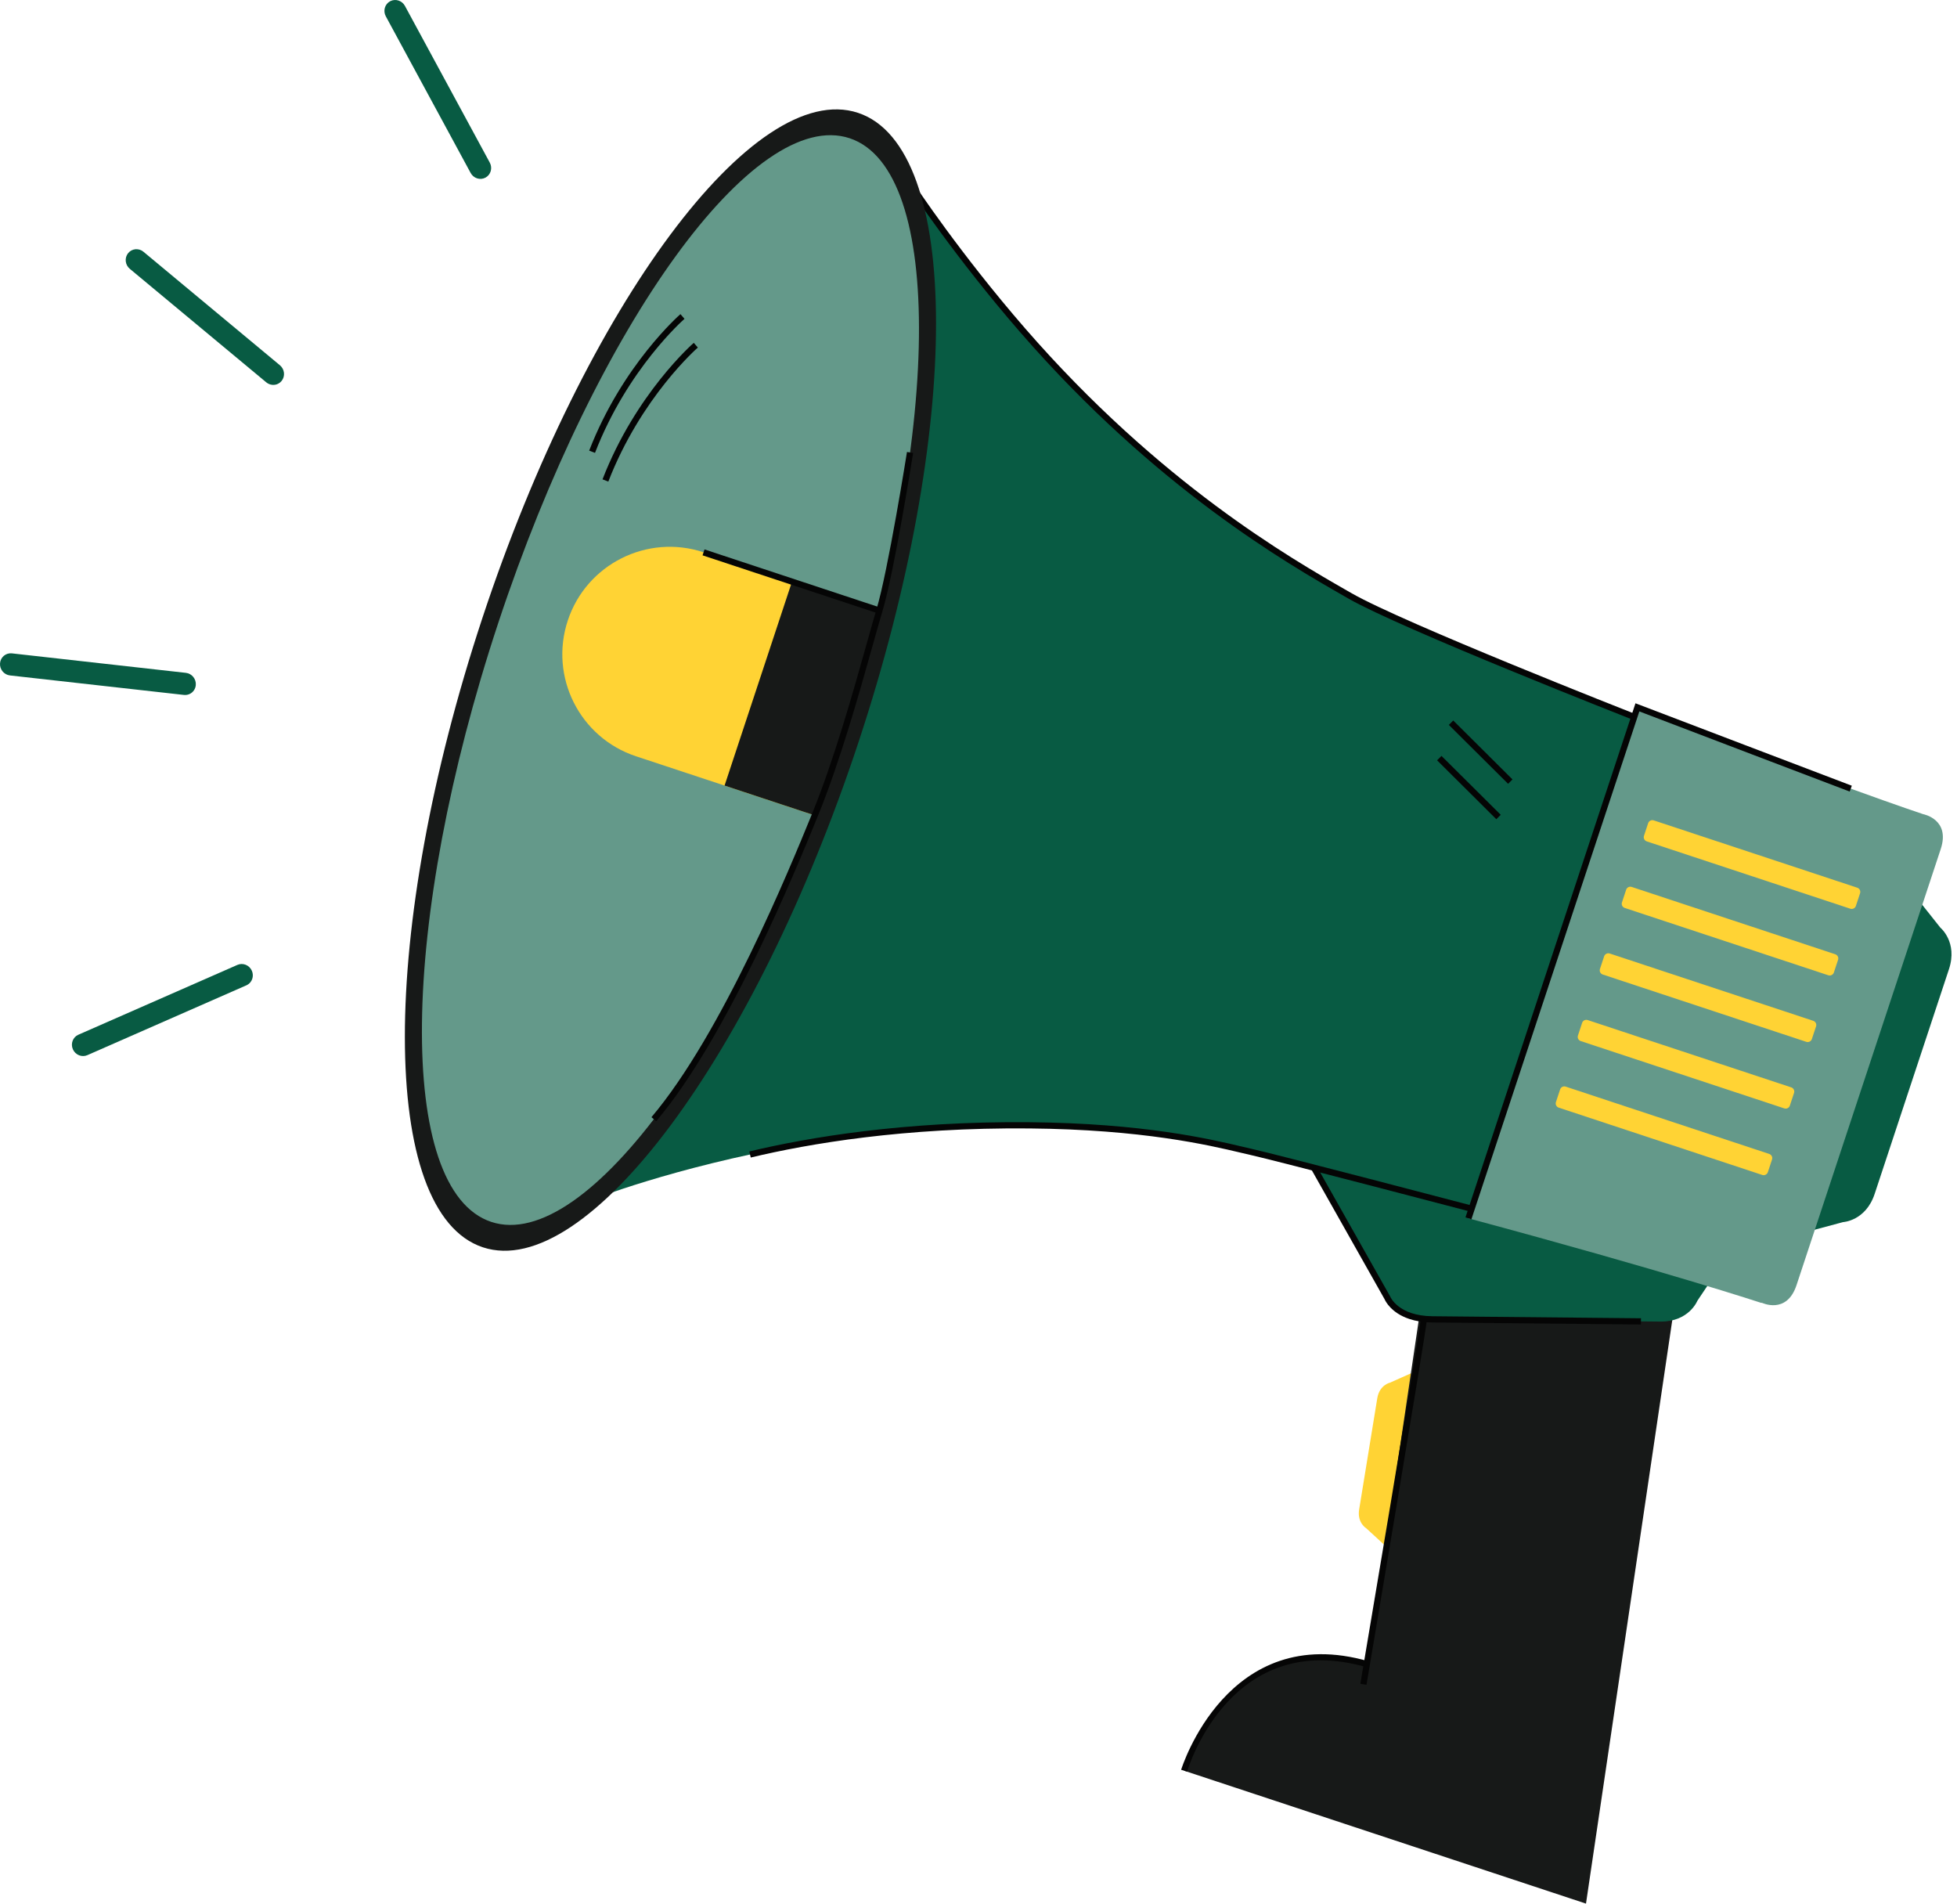
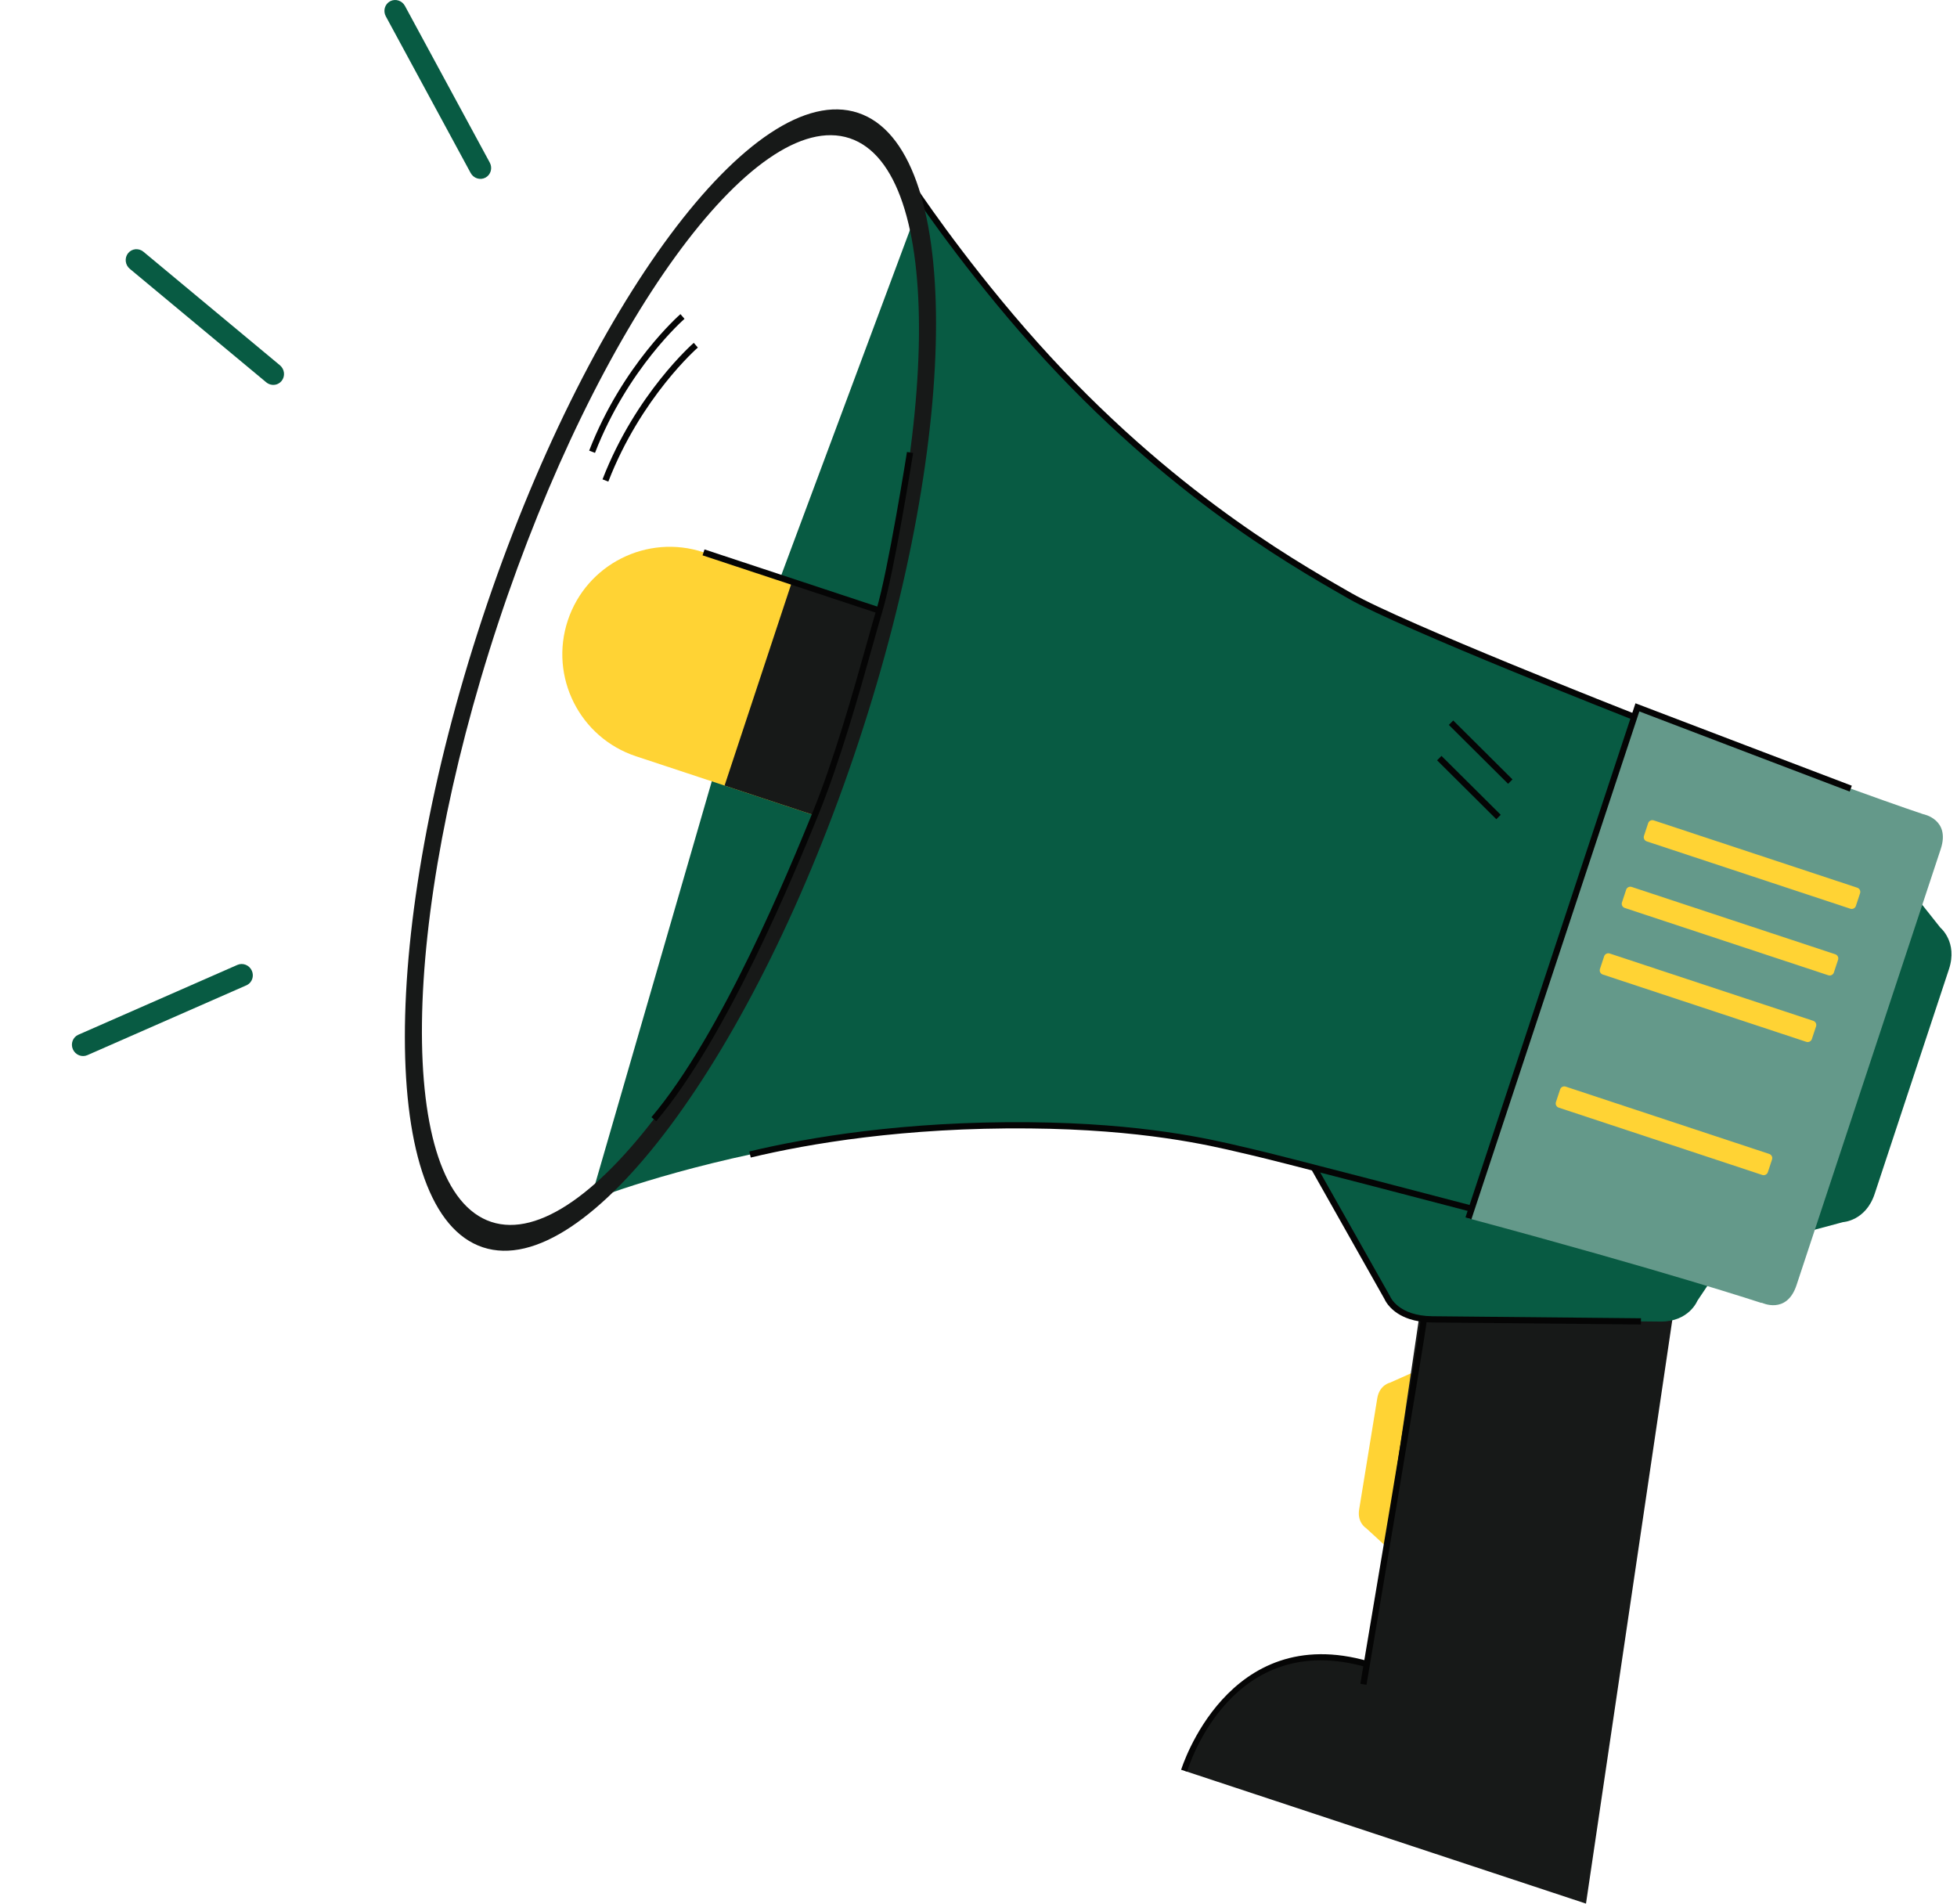
<svg xmlns="http://www.w3.org/2000/svg" width="146" height="142" viewBox="0 0 146 142" fill="none">
-   <path d="M117.661 105.594C117.615 105.448 117.699 105.291 117.842 105.236L118.734 104.894C118.762 104.883 118.78 104.856 118.779 104.826C118.777 104.782 118.736 104.75 118.693 104.76L117.32 105.087C117.163 105.125 117.029 105.023 117.023 104.862C117.017 104.7 117.141 104.537 117.298 104.5L118.698 104.166C118.73 104.159 118.753 104.129 118.752 104.096L118.751 104.072C118.749 104.033 118.717 104.003 118.678 104.005L117.083 104.064C116.93 104.07 116.792 103.96 116.776 103.807C116.759 103.639 116.886 103.495 117.052 103.489L118.657 103.428C118.695 103.427 118.725 103.394 118.724 103.356L118.721 103.281C118.72 103.246 118.693 103.217 118.658 103.214L117.172 103.076C117.019 103.061 116.896 102.934 116.901 102.78C116.906 102.612 117.051 102.485 117.216 102.501C117.216 102.501 119.492 102.59 119.849 102.575L119.355 101.904C119.238 101.796 119.231 101.613 119.339 101.497C119.448 101.38 119.63 101.373 119.747 101.481L121.245 102.577C121.321 102.647 121.33 102.855 121.297 103.024C121.49 104.714 121.506 104.976 121.516 105.436L119.697 105.443C119.173 105.445 118.653 105.543 118.163 105.731L118.04 105.778C117.885 105.837 117.711 105.755 117.661 105.594Z" fill="#FE9F73" />
+   <path d="M117.661 105.594C117.615 105.448 117.699 105.291 117.842 105.236L118.734 104.894C118.762 104.883 118.78 104.856 118.779 104.826C118.777 104.782 118.736 104.75 118.693 104.76L117.32 105.087C117.163 105.125 117.029 105.023 117.023 104.862C117.017 104.7 117.141 104.537 117.298 104.5L118.698 104.166C118.73 104.159 118.753 104.129 118.752 104.096L118.751 104.072C118.749 104.033 118.717 104.003 118.678 104.005L117.083 104.064C116.93 104.07 116.792 103.96 116.776 103.807C116.759 103.639 116.886 103.495 117.052 103.489L118.657 103.428C118.695 103.427 118.725 103.394 118.724 103.356L118.721 103.281C118.72 103.246 118.693 103.217 118.658 103.214L117.172 103.076C117.019 103.061 116.896 102.934 116.901 102.78C116.906 102.612 117.051 102.485 117.216 102.501C117.216 102.501 119.492 102.59 119.849 102.575L119.355 101.904C119.238 101.796 119.231 101.613 119.339 101.497C119.448 101.38 119.63 101.373 119.747 101.481L121.245 102.577C121.321 102.647 121.33 102.855 121.297 103.024C121.49 104.714 121.506 104.976 121.516 105.436L119.697 105.443L118.04 105.778C117.885 105.837 117.711 105.755 117.661 105.594Z" fill="#FE9F73" />
  <path d="M106.915 101.707L103.701 103.139C103.701 103.139 102.913 103.304 102.75 104.304C102.631 105.03 102.301 107.059 102.128 108.118C102.063 108.519 102.02 108.783 102.02 108.783C101.847 109.842 101.517 111.871 101.398 112.597C101.235 113.597 101.93 114.004 101.93 114.004L104.523 116.383L106.915 101.707Z" fill="#FFD334" />
  <path d="M102.047 124.151L107.34 88.362L125.372 94.326L118.321 142L100.289 136.037L88.339 132.085C88.339 132.085 91.331 121.408 102.047 124.151Z" fill="#171918" />
  <path d="M130.747 90.889L126.631 97.031C126.631 97.031 126.007 98.603 123.877 98.583C122.332 98.568 118.013 98.526 115.757 98.504C114.904 98.496 114.344 98.49 114.344 98.49C112.088 98.468 107.769 98.426 106.224 98.411C104.094 98.39 103.501 96.806 103.501 96.806L95.53 82.684L130.747 90.889Z" fill="#085B43" />
  <path d="M140.166 63.409L144.761 69.202C144.761 69.202 146.069 70.275 145.4 72.297C144.915 73.764 143.559 77.865 142.85 80.007C142.582 80.817 142.406 81.349 142.406 81.349C141.698 83.491 140.342 87.591 139.857 89.058C139.188 91.081 137.499 91.163 137.499 91.163L130.356 93.074L140.166 63.409Z" fill="#085B43" />
  <path d="M68.766 14.793C68.766 14.793 82.591 37.257 106.715 47.299C130.838 57.341 142.859 61.316 142.859 61.316C142.859 61.316 144.825 61.677 144.117 63.818C143.538 65.57 140.309 75.335 139.154 78.827C138.897 79.603 138.742 80.071 138.742 80.071C137.587 83.563 134.358 93.328 133.779 95.08C133.071 97.221 131.277 96.338 131.277 96.338L131.27 96.359C131.27 96.359 119.249 92.384 93.895 86.063C68.541 79.742 44.048 89.535 44.048 89.535L55.008 51.701L68.766 14.793Z" fill="#085B43" />
-   <path d="M64.875 10.105L59.347 9.509L52.831 14.964L47.018 22.681L40.956 35.027L35.678 48.864L32.899 60.773L31.375 69.546L30.834 80.384L31.916 86.974L34.821 91.559L38.913 91.896L41.262 91.37L48.146 85.456L52.959 78.133L58.359 68.613C58.359 68.613 62.899 57.721 62.964 57.525C63.028 57.329 66.675 44.547 66.675 44.547L68.91 32.53L69.171 23.194L68.347 15.384C68.347 15.384 67.924 10.968 64.875 10.105Z" fill="#64998A" />
  <path d="M109.551 90.882L122.157 52.764C136.381 58.386 143.477 60.733 143.477 60.733C143.477 60.733 145.523 61.108 144.786 63.336C144.183 65.159 140.823 75.319 139.621 78.953C139.354 79.761 139.193 80.247 139.193 80.247C137.991 83.881 134.631 94.042 134.028 95.865C133.291 98.093 131.425 97.174 131.425 97.174L131.418 97.196C131.418 97.196 124.322 94.85 109.551 90.882Z" fill="#64998A" />
  <path d="M122.856 62.764L138.042 67.786C138.214 67.843 138.4 67.749 138.457 67.577L138.769 66.633C138.826 66.461 138.733 66.275 138.56 66.218L123.374 61.196C123.202 61.139 123.016 61.232 122.959 61.404L122.647 62.348C122.59 62.521 122.683 62.706 122.856 62.764Z" fill="#FFD334" />
  <path d="M121.214 67.729L136.4 72.751C136.572 72.808 136.758 72.714 136.815 72.542L137.127 71.598C137.184 71.426 137.091 71.24 136.918 71.183L121.732 66.161C121.56 66.104 121.374 66.197 121.317 66.37L121.005 67.314C120.948 67.486 121.041 67.672 121.214 67.729Z" fill="#FFD334" />
  <path d="M119.572 72.694L134.758 77.716C134.93 77.773 135.116 77.68 135.173 77.507L135.485 76.563C135.542 76.391 135.449 76.205 135.276 76.148L120.09 71.126C119.918 71.069 119.732 71.163 119.675 71.335L119.363 72.279C119.306 72.451 119.399 72.637 119.572 72.694Z" fill="#FFD334" />
-   <path d="M117.93 77.659L133.116 82.681C133.288 82.738 133.474 82.644 133.531 82.472L133.843 81.528C133.9 81.356 133.807 81.17 133.635 81.113L118.448 76.091C118.276 76.034 118.09 76.127 118.033 76.3L117.721 77.244C117.664 77.416 117.757 77.602 117.93 77.659Z" fill="#FFD334" />
  <path d="M116.288 82.624L131.474 87.646C131.646 87.703 131.832 87.61 131.889 87.438L132.201 86.493C132.258 86.321 132.165 86.135 131.992 86.078L116.806 81.056C116.634 80.999 116.448 81.093 116.391 81.265L116.079 82.209C116.022 82.381 116.115 82.567 116.288 82.624Z" fill="#FFD334" />
  <path d="M42.358 46.289C43.748 42.087 48.282 39.806 52.484 41.196L65.609 45.537C64.843 48.606 63.93 51.768 62.868 54.979C62.207 56.98 61.509 58.931 60.784 60.825L47.451 56.415C43.249 55.026 40.968 50.492 42.358 46.289Z" fill="#FFD334" />
  <path d="M59.089 43.38L66.066 45.688C65.301 48.757 64.388 51.919 63.326 55.13C62.664 57.131 61.967 59.082 61.242 60.976L54.056 58.599L59.089 43.38Z" fill="#171918" />
  <path d="M109.331 90.809L109.772 90.955L122.301 53.068C124.29 53.827 137.588 58.899 137.995 59.047L138.153 58.611C137.726 58.455 122.394 52.607 122.24 52.548L122.013 52.461L109.331 90.809Z" fill="#050505" />
  <path d="M121.835 53.697L122.005 53.265C121.832 53.197 104.702 46.473 100.828 44.247L100.471 44.043C96.298 41.652 86.525 36.052 76.493 24.513C71.633 18.924 68.267 13.829 68.234 13.778L67.845 14.033C67.879 14.084 71.262 19.206 76.142 24.818C86.226 36.416 96.047 42.043 100.241 44.446L100.596 44.65C104.5 46.892 121.662 53.629 121.835 53.697Z" fill="#050505" />
  <path d="M35.991 46.091C28.263 69.459 28.278 90.481 36.025 93.043C43.773 95.605 56.318 78.737 64.046 55.368C71.774 32 71.759 10.979 64.012 8.417C56.264 5.855 43.719 22.722 35.991 46.091ZM37.168 46.48C44.55 24.158 56.288 7.964 63.385 10.311C70.482 12.658 70.251 32.657 62.868 54.979C55.486 77.302 43.749 93.495 36.652 91.148C29.555 88.801 29.786 68.802 37.168 46.48Z" fill="#171918" />
  <path d="M108.418 53.746L108.09 54.075L112.51 58.468L112.837 58.139L108.418 53.746Z" fill="#050505" />
  <path d="M107.54 56.387L107.213 56.716L111.632 61.11L111.96 60.78L107.54 56.387Z" fill="#050505" />
  <path d="M56.009 86.346C60.344 85.309 67.471 84.091 76.806 84.176C85.234 84.253 90.182 85.422 92.56 85.984C92.825 86.047 93.058 86.102 93.261 86.147C95.272 86.597 109.403 90.304 109.546 90.341L109.664 89.892C109.521 89.854 95.382 86.145 93.363 85.694C93.161 85.649 92.93 85.594 92.667 85.532C90.272 84.966 85.29 83.789 76.81 83.712C67.427 83.626 60.261 84.851 55.901 85.894L56.009 86.346Z" fill="#050505" />
  <path d="M105.145 98.389C105.603 98.541 106.167 98.643 106.857 98.649L122.418 98.801L122.423 98.336L106.862 98.185C104.311 98.16 103.723 96.736 103.717 96.721L103.703 96.692L98.227 86.99L97.822 87.218L103.292 96.909C103.354 97.052 103.785 97.94 105.145 98.389Z" fill="#050505" />
  <path d="M101.487 125.601L101.945 125.678C102.124 124.621 106.322 99.754 106.455 98.434L105.993 98.388C105.862 99.693 101.531 125.342 101.487 125.601Z" fill="#050505" />
  <path d="M88.117 132.018L88.562 132.151C88.693 131.713 91.895 121.455 101.983 124.374L102.112 123.928C91.579 120.88 88.15 131.907 88.117 132.018Z" fill="#050505" />
  <path d="M48.956 83.636C54.283 77.336 59.338 64.975 60.999 60.912C62.671 56.825 64.127 51.633 65.09 48.197C65.38 47.165 65.629 46.273 65.831 45.603C66.708 42.69 68.066 34.15 68.123 33.788L67.664 33.715C67.65 33.803 66.254 42.587 65.386 45.47C65.183 46.144 64.933 47.037 64.643 48.071C63.682 51.497 62.231 56.673 60.569 60.737C58.915 64.782 53.881 77.092 48.601 83.337L48.956 83.636Z" fill="#050505" />
  <path d="M52.56 40.985L52.414 41.426L65.538 45.767L65.684 45.326L52.56 40.985Z" fill="#050505" />
  <path d="M44.389 33.782C46.824 27.491 51.025 23.82 51.067 23.784L50.764 23.432C50.721 23.469 46.435 27.209 43.955 33.615L44.389 33.782Z" fill="#050505" />
  <path d="M45.383 35.925C47.819 29.633 52.02 25.962 52.062 25.926L51.759 25.574C51.716 25.611 47.429 29.352 44.95 35.757L45.383 35.925Z" fill="#050505" />
  <path d="M18.432 73.476C18.808 73.28 18.968 72.815 18.789 72.412C18.603 71.991 18.119 71.797 17.709 71.977L5.844 77.186C5.437 77.365 5.251 77.853 5.438 78.274C5.624 78.694 6.108 78.889 6.518 78.709L18.384 73.499C18.4 73.492 18.416 73.484 18.432 73.476Z" fill="#085B43" />
-   <path d="M14.178 51.753C14.413 51.631 14.581 51.394 14.607 51.106C14.647 50.651 14.316 50.241 13.866 50.191L0.889 48.738C0.44 48.688 0.043 49.016 0.003 49.47C-0.037 49.925 0.294 50.334 0.744 50.384L13.721 51.838C13.885 51.856 14.043 51.824 14.178 51.753Z" fill="#085B43" />
  <path d="M20.759 28.621C20.854 28.572 20.94 28.502 21.011 28.414C21.292 28.062 21.235 27.54 20.883 27.247L10.704 18.781C10.351 18.488 9.838 18.536 9.556 18.887C9.275 19.238 9.332 19.76 9.684 20.053L19.863 28.519C20.127 28.738 20.48 28.767 20.759 28.621Z" fill="#085B43" />
  <path d="M36.211 13.254C36.215 13.252 36.219 13.25 36.222 13.248C36.617 13.034 36.758 12.533 36.539 12.128L30.21 0.441C29.993 0.041 29.503 -0.115 29.111 0.09C29.107 0.092 29.103 0.094 29.1 0.096C28.705 0.31 28.564 0.811 28.782 1.216L35.112 12.903C35.329 13.303 35.819 13.459 36.211 13.254Z" fill="#085B43" />
</svg>